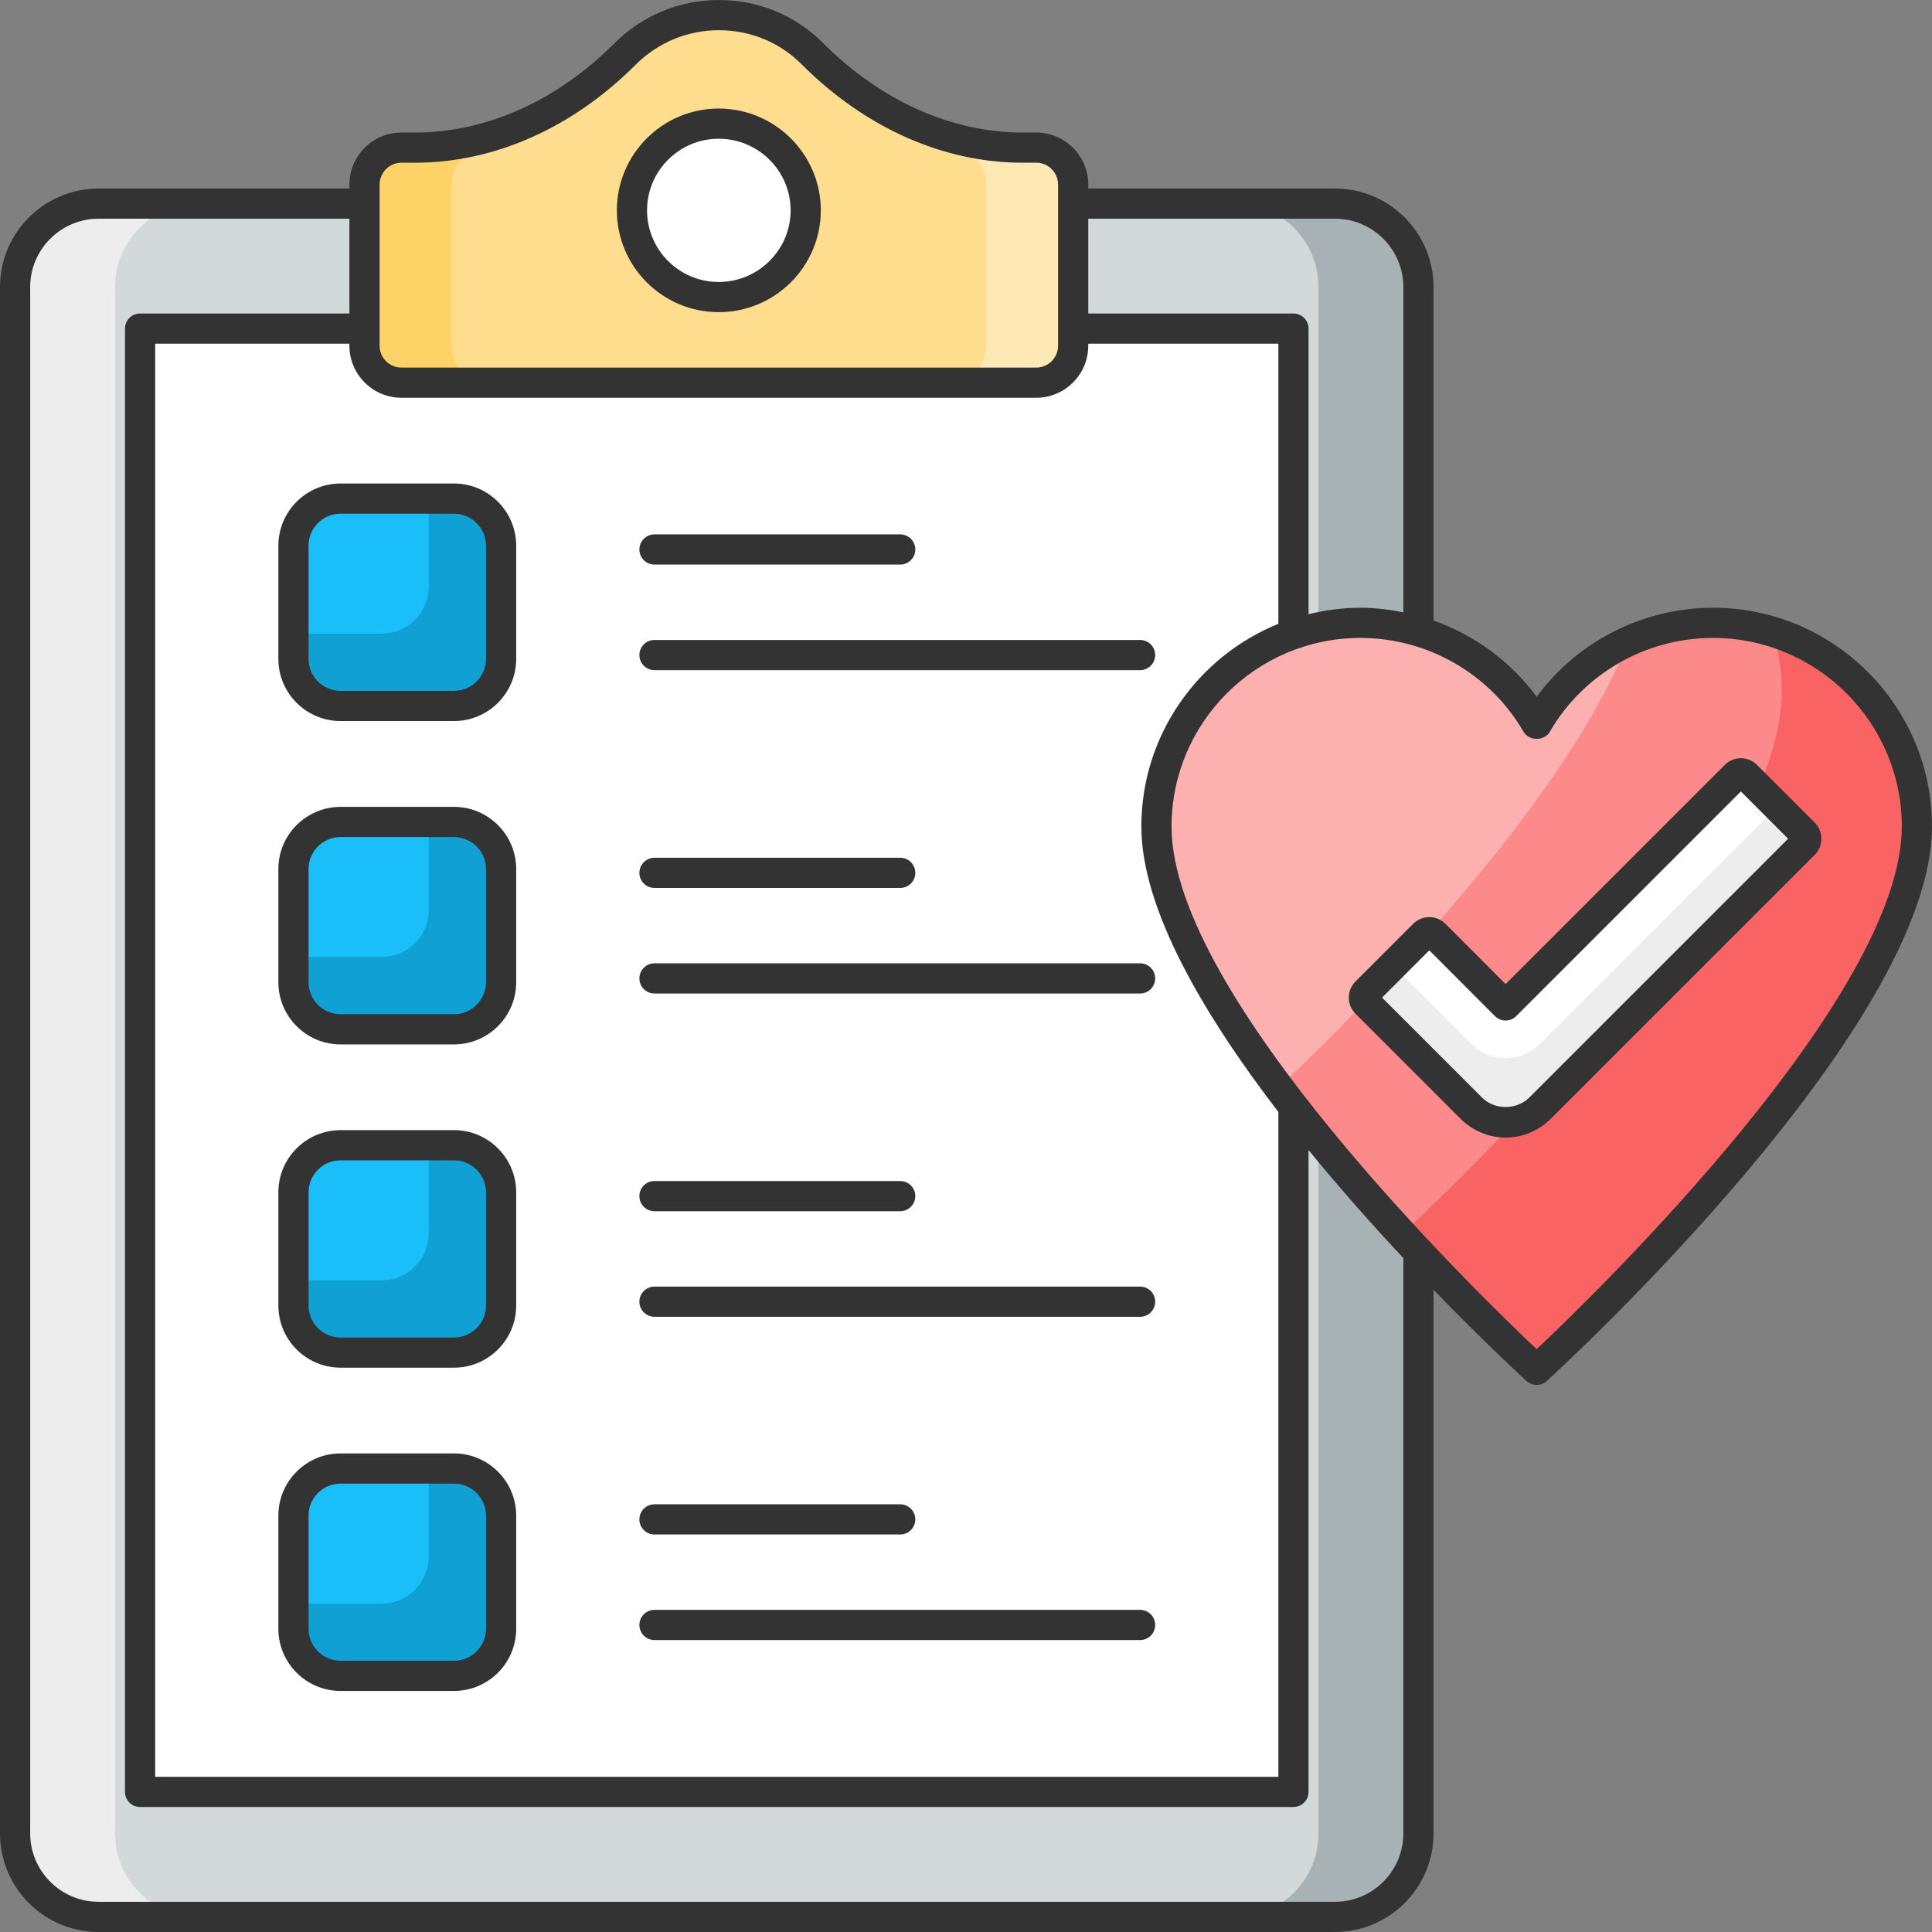
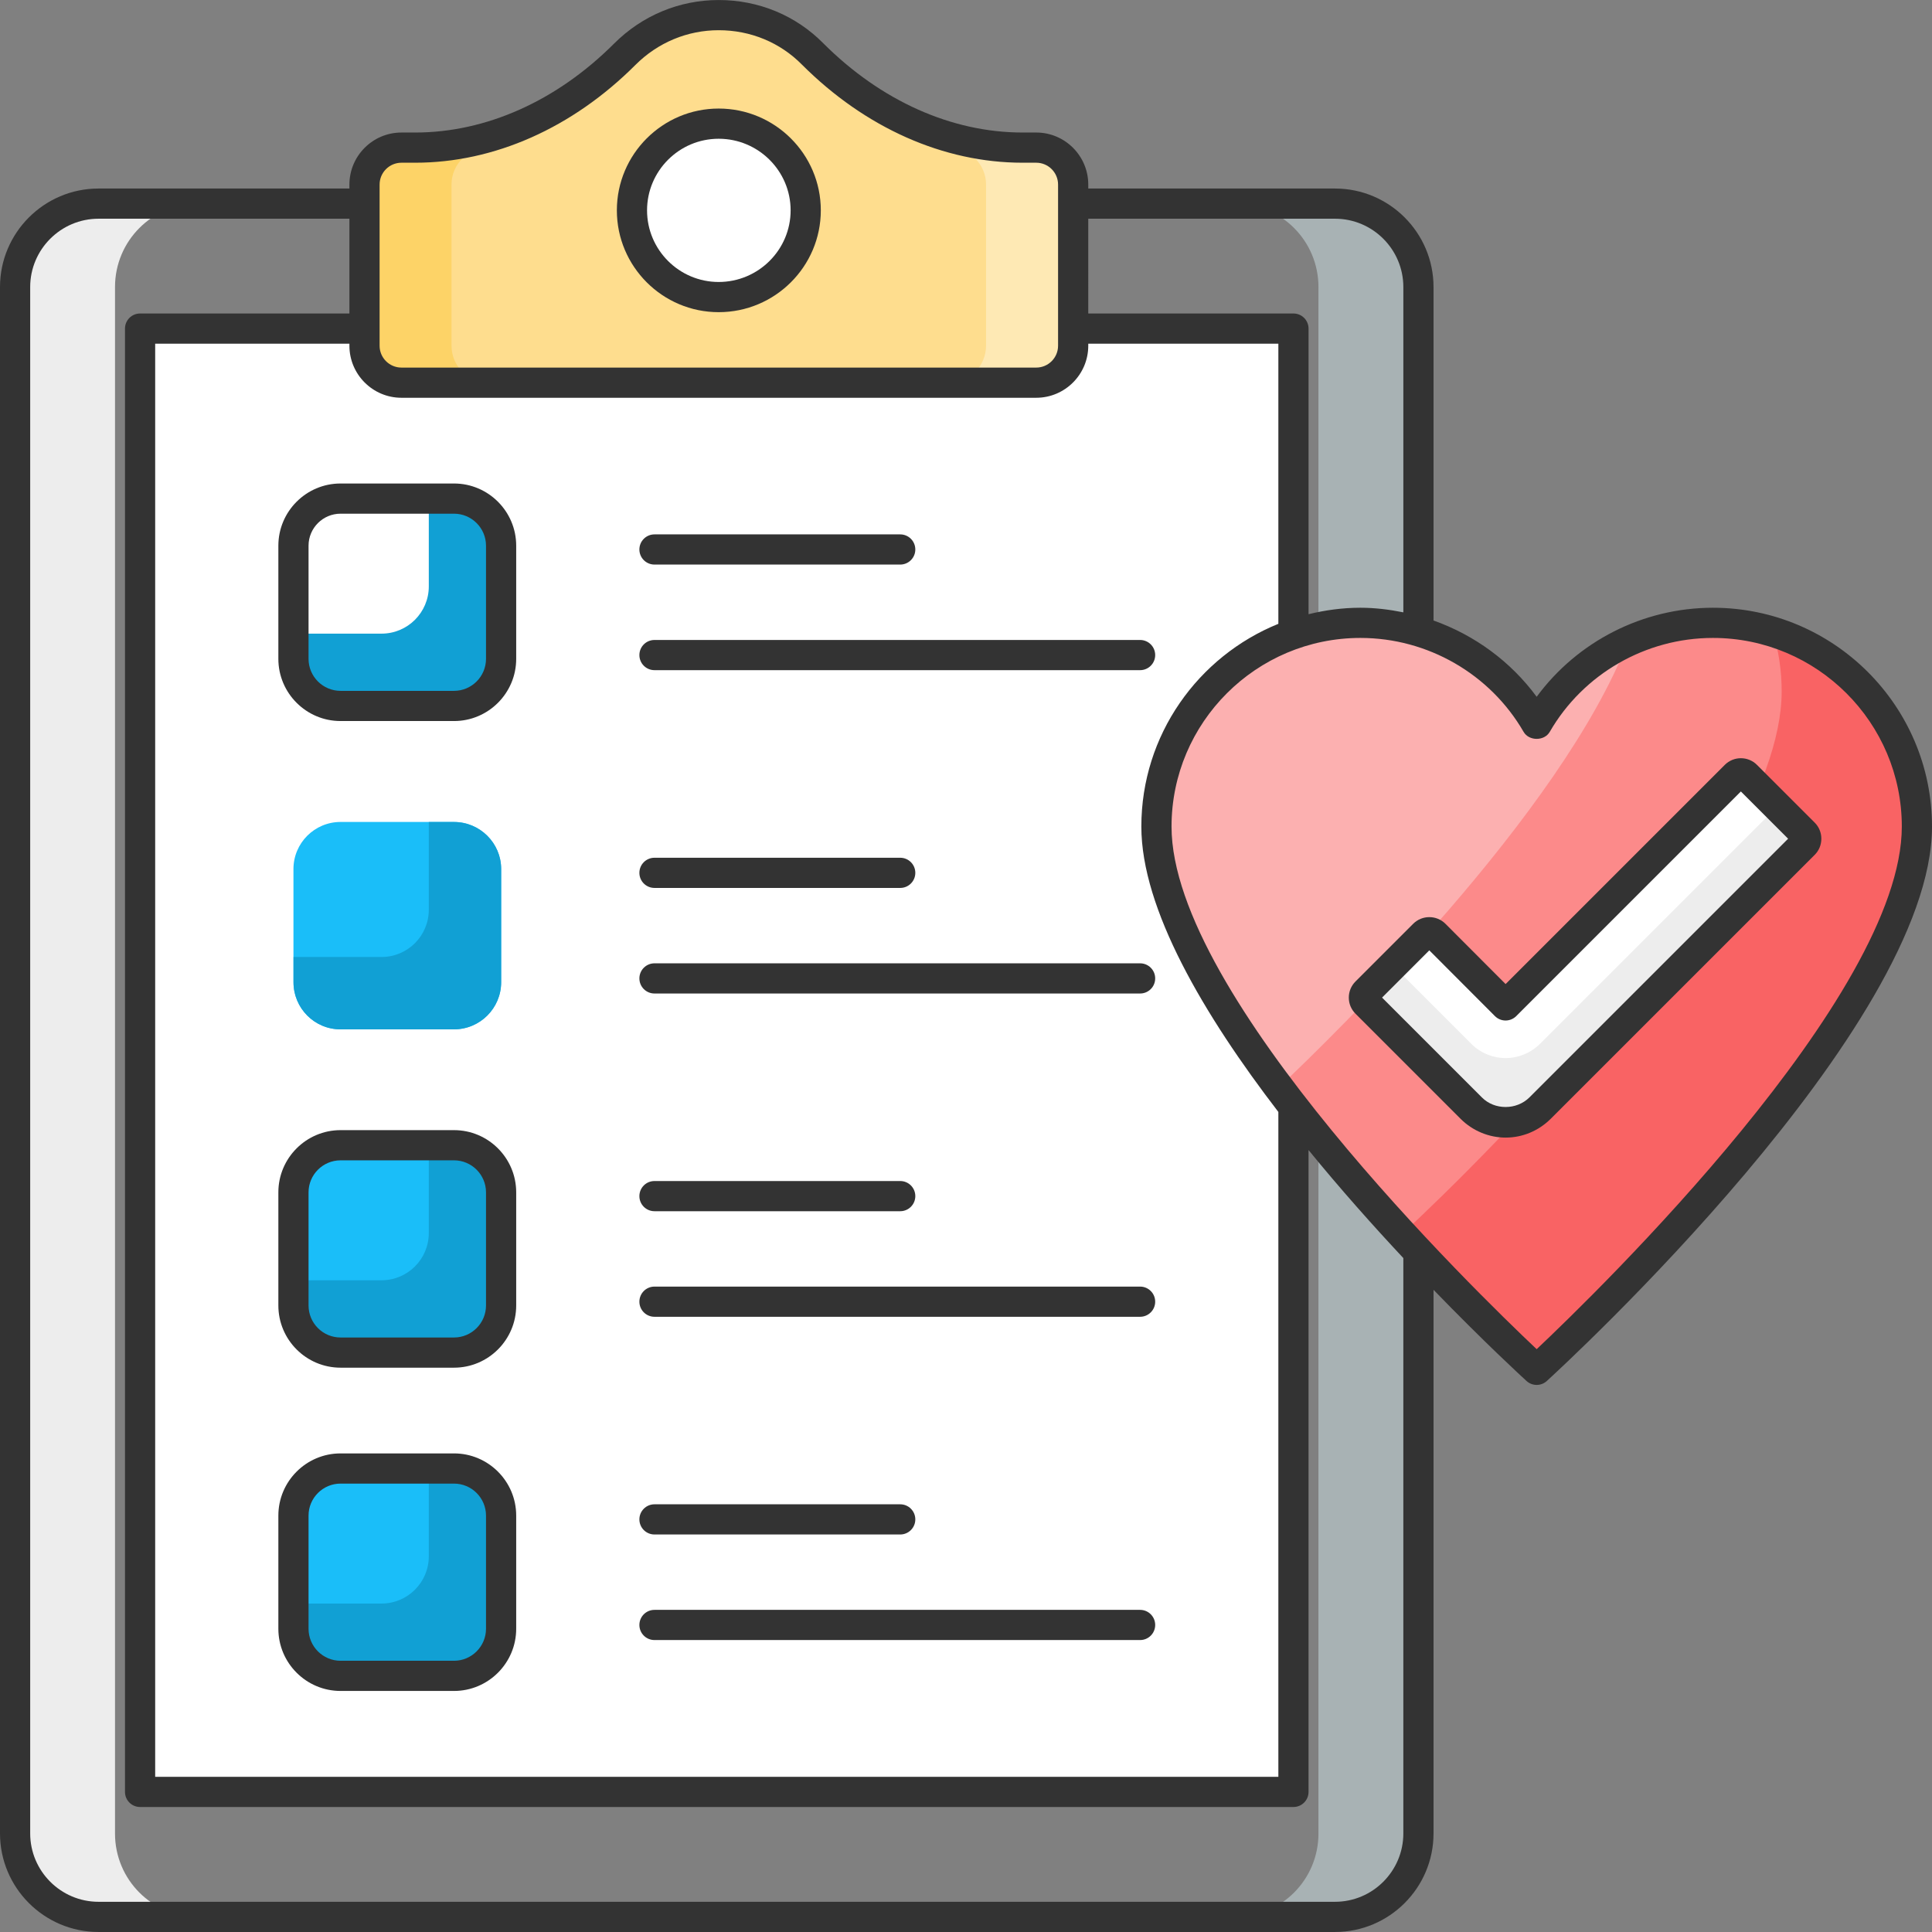
<svg xmlns="http://www.w3.org/2000/svg" width="256px" height="256px" viewBox="0 0 512 512" id="Layer_1" version="1.1" xml:space="preserve" fill="#000000">
  <rect x="0" y="0" width="512" height="512" fill="#808080" stroke="none" />
  <g id="SVGRepo_bgCarrier" stroke-width="0" />
  <g id="SVGRepo_iconCarrier">
    <g id="_x30_18_Wishlist">
      <g>
        <g>
          <g>
            <g>
-               <path d="M375.902,76.077v409.802c0,12.239-9.876,22.115-22.115,22.115H26.116 c-12.239,0-22.115-9.875-22.115-22.115V76.077c0-12.239,9.876-22.115,22.115-22.115h327.671 C366.026,53.962,375.902,63.837,375.902,76.077z" style="fill:#D3D9D9;" />
-             </g>
+               </g>
          </g>
          <g>
            <g>
              <path d="M52.591,508.025h-26.5c-12.193,0-22.11-9.917-22.11-22.11V76.059 c0-12.193,9.917-22.111,22.11-22.111h26.5c-12.275,0-22.112,9.917-22.112,22.111v409.855 C30.478,498.108,40.316,508.025,52.591,508.025z" style="fill:#EDEDED;" />
            </g>
          </g>
          <g>
            <g>
              <path d="M375.902,76.06v409.855c0,12.193-9.917,22.11-22.11,22.11h-26.5 c12.275,0,22.112-9.917,22.112-22.11V76.06c0-12.193-9.838-22.111-22.112-22.111h26.5 C365.985,53.949,375.902,63.866,375.902,76.06z" style="fill:#A8B2B4;" />
            </g>
          </g>
          <rect height="387.792" style="fill:#FFFFFF;" width="305.653" x="37.124" y="87.081" />
          <g>
            <path d="M284.403,48.911v42.71c0,5.402-4.389,9.792-9.791,9.792H106.388 c-5.402,0-9.792-4.389-9.792-9.792v-42.71c0-5.402,4.389-9.791,9.792-9.791h3.63c21.186,0,40.6-9.792,55.54-24.731 c6.415-6.415,15.193-10.382,24.901-10.382c9.79,0,18.569,3.883,24.9,10.298c15.025,15.024,34.439,24.816,55.624,24.816h3.63 C280.014,39.12,284.403,43.508,284.403,48.911z" style="fill:#FEDD8E;" />
          </g>
          <g>
            <path d="M129.408,39.154h1.582v-3.339c-6.73,2.113-13.753,3.339-21.011,3.339h-3.576 c-5.446,0-9.836,4.39-9.836,9.755v42.676c0,5.446,4.39,9.836,9.836,9.836h23.005c-5.364,0-9.754-4.39-9.754-9.836V48.909 C119.653,43.544,124.043,39.154,129.408,39.154z" style="fill:#FDD367;" />
          </g>
          <g>
            <path d="M251.562,39.154h-1.582v-3.339c6.73,2.113,13.753,3.339,21.011,3.339h3.576 c5.446,0,9.836,4.39,9.836,9.755v42.676c0,5.446-4.39,9.836-9.836,9.836h-23.005c5.364,0,9.754-4.39,9.754-9.836V48.909 C261.316,43.544,256.927,39.154,251.562,39.154z" style="fill:#FEE9B4;" />
          </g>
          <g>
            <path d="M213.523,55.747c0,12.687-10.291,22.979-23.066,22.979c-12.688,0-22.98-10.292-22.98-22.979 s10.292-22.979,22.98-22.979C203.232,32.769,213.523,43.06,213.523,55.747z" style="fill:#FFFFFF;" />
            <path d="M190.456,82.728c-14.879,0-26.982-12.102-26.982-26.982c0-14.876,12.102-26.978,26.982-26.978 c14.926,0,27.067,12.102,27.067,26.978C217.524,70.626,205.383,82.728,190.456,82.728z M190.456,36.77 c-10.465,0-18.981,8.512-18.981,18.977s8.516,18.981,18.981,18.981c10.512,0,19.067-8.516,19.067-18.981 S200.969,36.77,190.456,36.77z" style="fill:#333333;" />
          </g>
        </g>
        <g>
          <g>
            <g>
              <g>
                <path d="M302.137,434.631H173.445c-2.211,0-4-1.789-4-4s1.789-4,4-4h128.692c2.211,0,4,1.789,4,4 C306.137,432.843,304.348,434.631,302.137,434.631z" style="fill:#333333;" />
              </g>
              <g>
                <path d="M238.568,406.655h-65.124c-2.211,0-4-1.789-4-4s1.789-4,4-4h65.124c2.211,0,4,1.789,4,4 S240.779,406.655,238.568,406.655z" style="fill:#333333;" />
              </g>
            </g>
            <g>
              <path d="M132.799,401.655v29.98c0,6.895-5.59,12.485-12.485,12.485H90.252 c-6.895,0-12.485-5.59-12.485-12.485v-29.98c0-6.896,5.59-12.485,12.485-12.485h30.062 C127.209,389.169,132.799,394.759,132.799,401.655z" style="fill:#1abef9;" />
            </g>
            <g>
              <path d="M132.821,401.628v29.995c0,6.909-5.608,12.518-12.519,12.518H90.226 c-6.91,0-12.437-5.609-12.437-12.518v-6.666h23.331c6.908,0,12.517-5.609,12.517-12.518V389.19h6.666 C127.213,389.19,132.821,394.798,132.821,401.628z" style="fill:#11a0d4;" />
            </g>
            <g>
              <path d="M120.313,448.12h-30.06c-9.09,0-16.485-7.395-16.485-16.485v-29.982 c0-9.09,7.395-16.485,16.485-16.485h30.06c9.09,0,16.485,7.395,16.485,16.485v29.982 C136.798,440.725,129.403,448.12,120.313,448.12z M90.253,393.17c-4.68,0-8.485,3.805-8.485,8.485v29.982 c0,4.68,3.805,8.485,8.485,8.485h30.06c4.68,0,8.485-3.805,8.485-8.485v-29.982c0-4.68-3.805-8.485-8.485-8.485H90.253z" style="fill:#333333;" />
            </g>
          </g>
          <g>
            <g>
              <g>
                <path d="M302.137,348.961H173.445c-2.211,0-4-1.789-4-4s1.789-4,4-4h128.692c2.211,0,4,1.789,4,4 C306.137,347.172,304.348,348.961,302.137,348.961z" style="fill:#333333;" />
              </g>
              <g>
                <path d="M238.568,320.984h-65.124c-2.211,0-4-1.789-4-4s1.789-4,4-4h65.124c2.211,0,4,1.789,4,4 C242.568,319.194,240.779,320.984,238.568,320.984z" style="fill:#333333;" />
              </g>
            </g>
            <g>
              <path d="M132.799,315.983v29.98c0,6.895-5.59,12.485-12.485,12.485H90.252 c-6.895,0-12.485-5.59-12.485-12.485v-29.98c0-6.895,5.59-12.485,12.485-12.485h30.062 C127.209,303.498,132.799,309.088,132.799,315.983z" style="fill:#1abef9;" />
            </g>
            <g>
              <path d="M132.821,315.956v29.995c0,6.909-5.608,12.518-12.519,12.518H90.226 c-6.91,0-12.437-5.609-12.437-12.518v-6.666h23.331c6.908,0,12.517-5.609,12.517-12.518v-23.249h6.666 C127.213,303.519,132.821,309.128,132.821,315.956z" style="fill:#11a0d4;" />
            </g>
            <g>
              <path d="M120.313,362.45h-30.06c-9.09,0-16.485-7.395-16.485-16.485v-29.982 c0-9.09,7.395-16.485,16.485-16.485h30.06c9.09,0,16.485,7.395,16.485,16.485v29.982 C136.798,355.055,129.403,362.45,120.313,362.45z M90.253,307.499c-4.68,0-8.485,3.805-8.485,8.485v29.982 c0,4.68,3.805,8.485,8.485,8.485h30.06c4.68,0,8.485-3.805,8.485-8.485v-29.982c0-4.68-3.805-8.485-8.485-8.485H90.253z" style="fill:#333333;" />
            </g>
          </g>
          <g>
            <g>
              <g>
                <path d="M302.137,263.29H173.445c-2.211,0-4-1.789-4-4s1.789-4,4-4h128.692c2.211,0,4,1.789,4,4 S304.348,263.29,302.137,263.29z" style="fill:#333333;" />
              </g>
              <g>
                <path d="M238.568,235.312h-65.124c-2.211,0-4-1.789-4-4s1.789-4,4-4h65.124c2.211,0,4,1.789,4,4 S240.779,235.312,238.568,235.312z" style="fill:#333333;" />
              </g>
            </g>
            <g>
              <path d="M132.799,230.311v29.98c0,6.895-5.59,12.485-12.485,12.485H90.252 c-6.895,0-12.485-5.59-12.485-12.485v-29.98c0-6.895,5.59-12.485,12.485-12.485h30.062 C127.209,217.826,132.799,223.416,132.799,230.311z" style="fill:#1abef9;" />
            </g>
            <g>
              <path d="M132.821,230.284v29.995c0,6.909-5.608,12.518-12.519,12.518H90.226 c-6.91,0-12.437-5.609-12.437-12.518v-6.666h23.331c6.908,0,12.517-5.609,12.517-12.518v-23.249h6.666 C127.213,217.847,132.821,223.456,132.821,230.284z" style="fill:#11a0d4;" />
            </g>
            <g>
-               <path d="M120.313,276.779h-30.06c-9.09,0-16.485-7.399-16.485-16.489v-29.978 c0-9.09,7.395-16.485,16.485-16.485h30.06c9.09,0,16.485,7.395,16.485,16.485v29.978 C136.798,269.38,129.403,276.779,120.313,276.779z M90.253,221.827c-4.68,0-8.485,3.805-8.485,8.485v29.978 c0,4.68,3.805,8.489,8.485,8.489h30.06c4.68,0,8.485-3.809,8.485-8.489v-29.978c0-4.68-3.805-8.485-8.485-8.485H90.253z" style="fill:#333333;" />
-             </g>
+               </g>
          </g>
          <g>
            <g>
              <g>
                <path d="M302.137,177.599H173.445c-2.211,0-4-1.789-4-4s1.789-4,4-4h128.692c2.211,0,4,1.789,4,4 S304.348,177.599,302.137,177.599z" style="fill:#333333;" />
              </g>
              <g>
                <path d="M238.568,149.618h-65.124c-2.211,0-4-1.789-4-4s1.789-4,4-4h65.124c2.211,0,4,1.789,4,4 S240.779,149.618,238.568,149.618z" style="fill:#333333;" />
              </g>
            </g>
            <g>
-               <path d="M132.799,144.618v29.98c0,6.895-5.59,12.485-12.485,12.485H90.252 c-6.895,0-12.485-5.59-12.485-12.485v-29.98c0-6.895,5.59-12.485,12.485-12.485h30.062 C127.209,132.133,132.799,137.723,132.799,144.618z" style="fill:#1abef9;" />
-             </g>
+               </g>
            <g>
              <path d="M132.821,144.591v29.995c0,6.909-5.608,12.518-12.519,12.518H90.226 c-6.91,0-12.437-5.609-12.437-12.518v-6.666h23.331c6.908,0,12.517-5.609,12.517-12.518v-23.249h6.666 C127.213,132.154,132.821,137.763,132.821,144.591z" style="fill:#11a0d4;" />
            </g>
            <g>
              <path d="M120.313,191.084h-30.06c-9.09,0-16.485-7.395-16.485-16.485v-29.982 c0-9.09,7.395-16.485,16.485-16.485h30.06c9.09,0,16.485,7.395,16.485,16.485v29.982 C136.798,183.689,129.403,191.084,120.313,191.084z M90.253,136.133c-4.68,0-8.485,3.805-8.485,8.485V174.6 c0,4.68,3.805,8.485,8.485,8.485h30.06c4.68,0,8.485-3.805,8.485-8.485v-29.982c0-4.68-3.805-8.485-8.485-8.485H90.253z" style="fill:#333333;" />
            </g>
          </g>
        </g>
        <g>
          <g>
            <path d="M508,219.049c0,51.966-100.765,143.969-100.765,143.969s-100.767-92.003-100.767-143.969 c0-29.792,24.198-53.989,54.056-53.989c19.883,0,37.408,10.784,46.711,26.893c9.301-16.109,26.826-26.893,46.709-26.893 C483.802,165.06,508,189.257,508,219.049z" style="fill:#FC8A8A;" />
          </g>
          <g>
            <path d="M431.412,170.04c-17.684,45.617-77.652,104.091-92.516,118.144 c-17.939-24.005-32.418-49.462-32.418-69.152c0-29.771,24.175-53.989,54.031-53.989c19.905,0,37.416,10.806,46.727,26.909 C412.789,182.342,421.246,174.611,431.412,170.04z" style="fill:#FCB0B0;" />
          </g>
          <g>
            <path d="M507.995,219.032c0,51.981-100.759,143.984-100.759,143.984s-16.274-14.864-35.707-35.964 c4.015-3.673,100.631-92.943,100.631-143.856c0-5.51-0.812-10.806-2.349-15.803 C491.893,174.184,507.995,194.771,507.995,219.032z" style="fill:#F96364;" />
          </g>
          <path d="M453.943,161.06c-18.524,0-35.896,8.903-46.709,23.595c-6.903-9.379-16.491-16.363-27.333-20.214 V76.076c0-14.399-11.715-26.114-26.114-26.114h-65.385v-1.051c0-7.602-6.188-13.79-13.79-13.79h-3.629 c-18.798,0-37.548-8.399-52.775-23.626c-7.313-7.41-17.169-11.489-27.747-11.489c-10.438,0-20.286,4.106-27.732,11.555 c-15.192,15.192-33.911,23.56-52.709,23.56h-3.633c-7.602,0-13.79,6.188-13.79,13.79v1.051H26.118 C11.716,49.962,0,61.677,0,76.076v409.801c0,14.403,11.715,26.118,26.118,26.118h327.669c14.399,0,26.114-11.715,26.114-26.118 V341.815c13.315,13.753,23.364,22.991,24.638,24.155c0.762,0.699,1.731,1.047,2.695,1.047c0.965,0,1.934-0.348,2.695-1.047 C414.098,362.165,512,272.169,512,219.05C512,187.072,485.956,161.06,453.943,161.06z M353.787,57.962 c9.989,0,18.114,8.125,18.114,18.114v86.204c-3.716-0.747-7.509-1.221-11.375-1.221c-4.743,0-9.33,0.634-13.747,1.711V87.08 c0-2.211-1.789-4-4-4h-54.377V57.962L353.787,57.962L353.787,57.962z M100.598,48.911c0-3.192,2.598-5.789,5.789-5.789h3.633 c20.934,0,41.662-9.2,58.365-25.903c5.938-5.942,13.778-9.211,22.075-9.211c8.422,0,16.255,3.234,22.071,9.125 c16.758,16.758,37.517,25.989,58.451,25.989h3.629c3.192,0,5.789,2.598,5.789,5.789V91.62c0,3.195-2.598,5.793-5.789,5.793 H106.386c-3.192,0-5.789-2.598-5.789-5.793V48.911H100.598z M106.387,105.413h168.225c7.602,0,13.79-6.188,13.79-13.794V91.08 h50.377v74.239c-21.262,8.618-36.31,29.436-36.31,53.731c0,21.83,16.542,49.883,36.31,75.627v176.195H41.124V91.08h51.475v0.539 C92.597,99.225,98.785,105.413,106.387,105.413z M371.901,485.877c0,9.989-8.125,18.118-18.114,18.118H26.118 C16.129,503.995,8,495.866,8,485.877V76.076c0-9.989,8.129-18.114,18.118-18.114h66.479V83.08H37.122c-2.211,0-4,1.789-4,4 v387.792c0,2.211,1.789,4,4,4h305.656c2.211,0,4-1.789,4-4V304.776c8.443,10.343,17.119,20.073,25.122,28.627v152.473H371.901z M407.234,357.544c-15.926-15.028-96.765-93.543-96.765-138.494c0-27.563,22.454-49.99,50.057-49.99 c17.809,0,34.376,9.539,43.244,24.891c1.43,2.477,5.5,2.477,6.93,0c8.867-15.352,25.435-24.891,43.244-24.891 c27.603,0,50.057,22.427,50.057,49.99C504,264.001,423.161,342.516,407.234,357.544z" style="fill:#333333;" />
          <g>
            <g>
              <path d="M478.095,223.702l-69.992,69.992c-2.534,2.497-5.802,3.782-9.107,3.782 c-3.268,0-6.573-1.286-9.07-3.782l-27.872-27.872c-0.808-0.808-0.808-2.093,0-2.901l15.277-15.276 c0.808-0.808,2.093-0.808,2.901,0l18.764,18.802l60.922-60.921c0.771-0.771,2.093-0.771,2.864,0l15.313,15.313 C478.866,221.609,478.866,222.931,478.095,223.702z" style="fill:#FFFFFF;" />
            </g>
          </g>
          <g>
            <g>
              <path d="M478.096,223.687l-70.005,70.006c-2.52,2.477-5.809,3.802-9.098,3.802 c-3.246,0-6.578-1.324-9.055-3.802l-27.891-27.891c-0.812-0.769-0.812-2.093,0-2.862l7.09-7.09l20.802,20.801 c2.477,2.477,5.808,3.759,9.055,3.759c3.289,0,6.578-1.281,9.098-3.759l62.916-62.916l7.09,7.09 C478.865,221.594,478.865,222.919,478.096,223.687z" style="fill:#EDEDED;" />
            </g>
          </g>
          <g>
            <g>
              <path d="M398.996,301.475c-4.414,0-8.75-1.805-11.899-4.953l-27.872-27.872 c-1.148-1.149-1.781-2.672-1.777-4.285c0-1.613,0.637-3.133,1.785-4.277l15.27-15.27c2.363-2.363,6.203-2.356,8.559,0 L399,260.787l58.088-58.088c2.352-2.352,6.172-2.352,8.524,0l15.313,15.313c1.129,1.129,1.75,2.641,1.75,4.258 c0,1.621-0.621,3.133-1.75,4.262l0,0l-69.995,69.991C407.684,299.725,403.453,301.475,398.996,301.475z M366.26,264.372 l26.493,26.493c3.34,3.336,9.125,3.348,12.54-0.02l68.577-68.577l-12.52-12.52l-59.526,59.526 c-0.75,0.75-1.766,1.172-2.828,1.172c0,0,0,0-0.004,0c-1.059,0-2.078-0.422-2.828-1.176l-17.383-17.419L366.26,264.372z M364.885,265.747l-0.004,0.004C364.885,265.751,364.885,265.747,364.885,265.747z M478.096,223.703h0.039H478.096z" style="fill:#333333;" />
            </g>
          </g>
        </g>
      </g>
    </g>
  </g>
</svg>